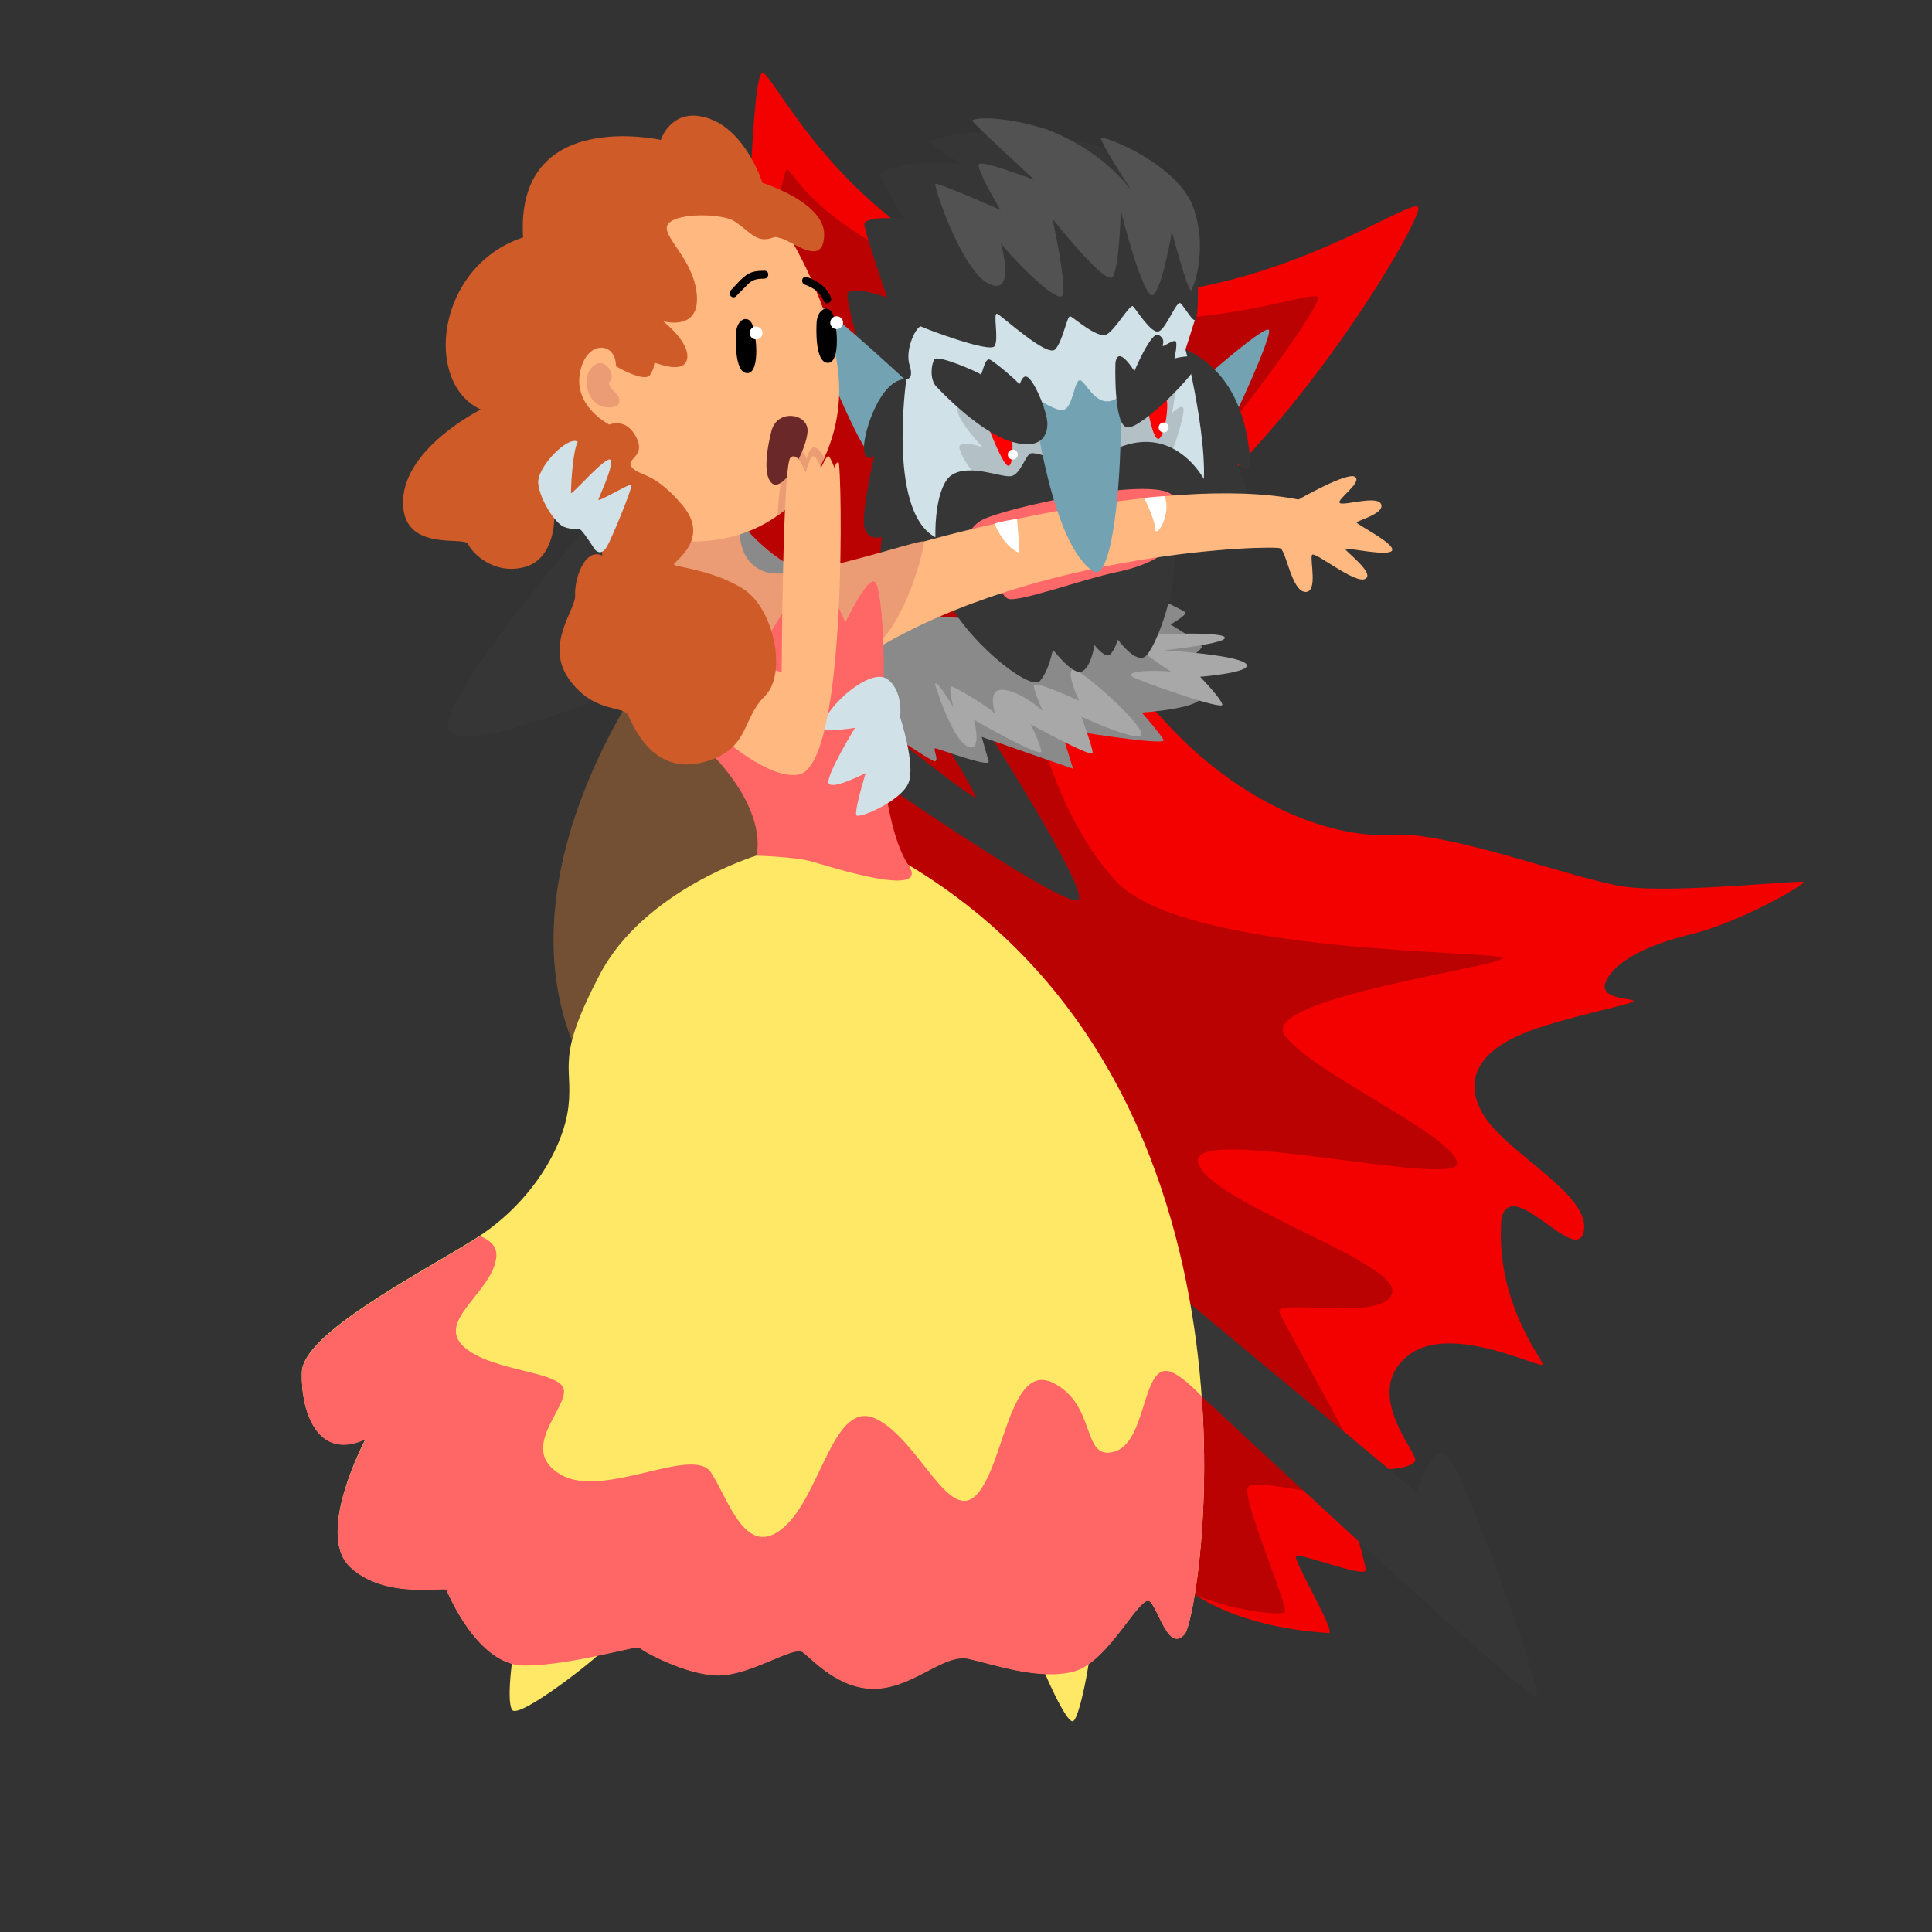
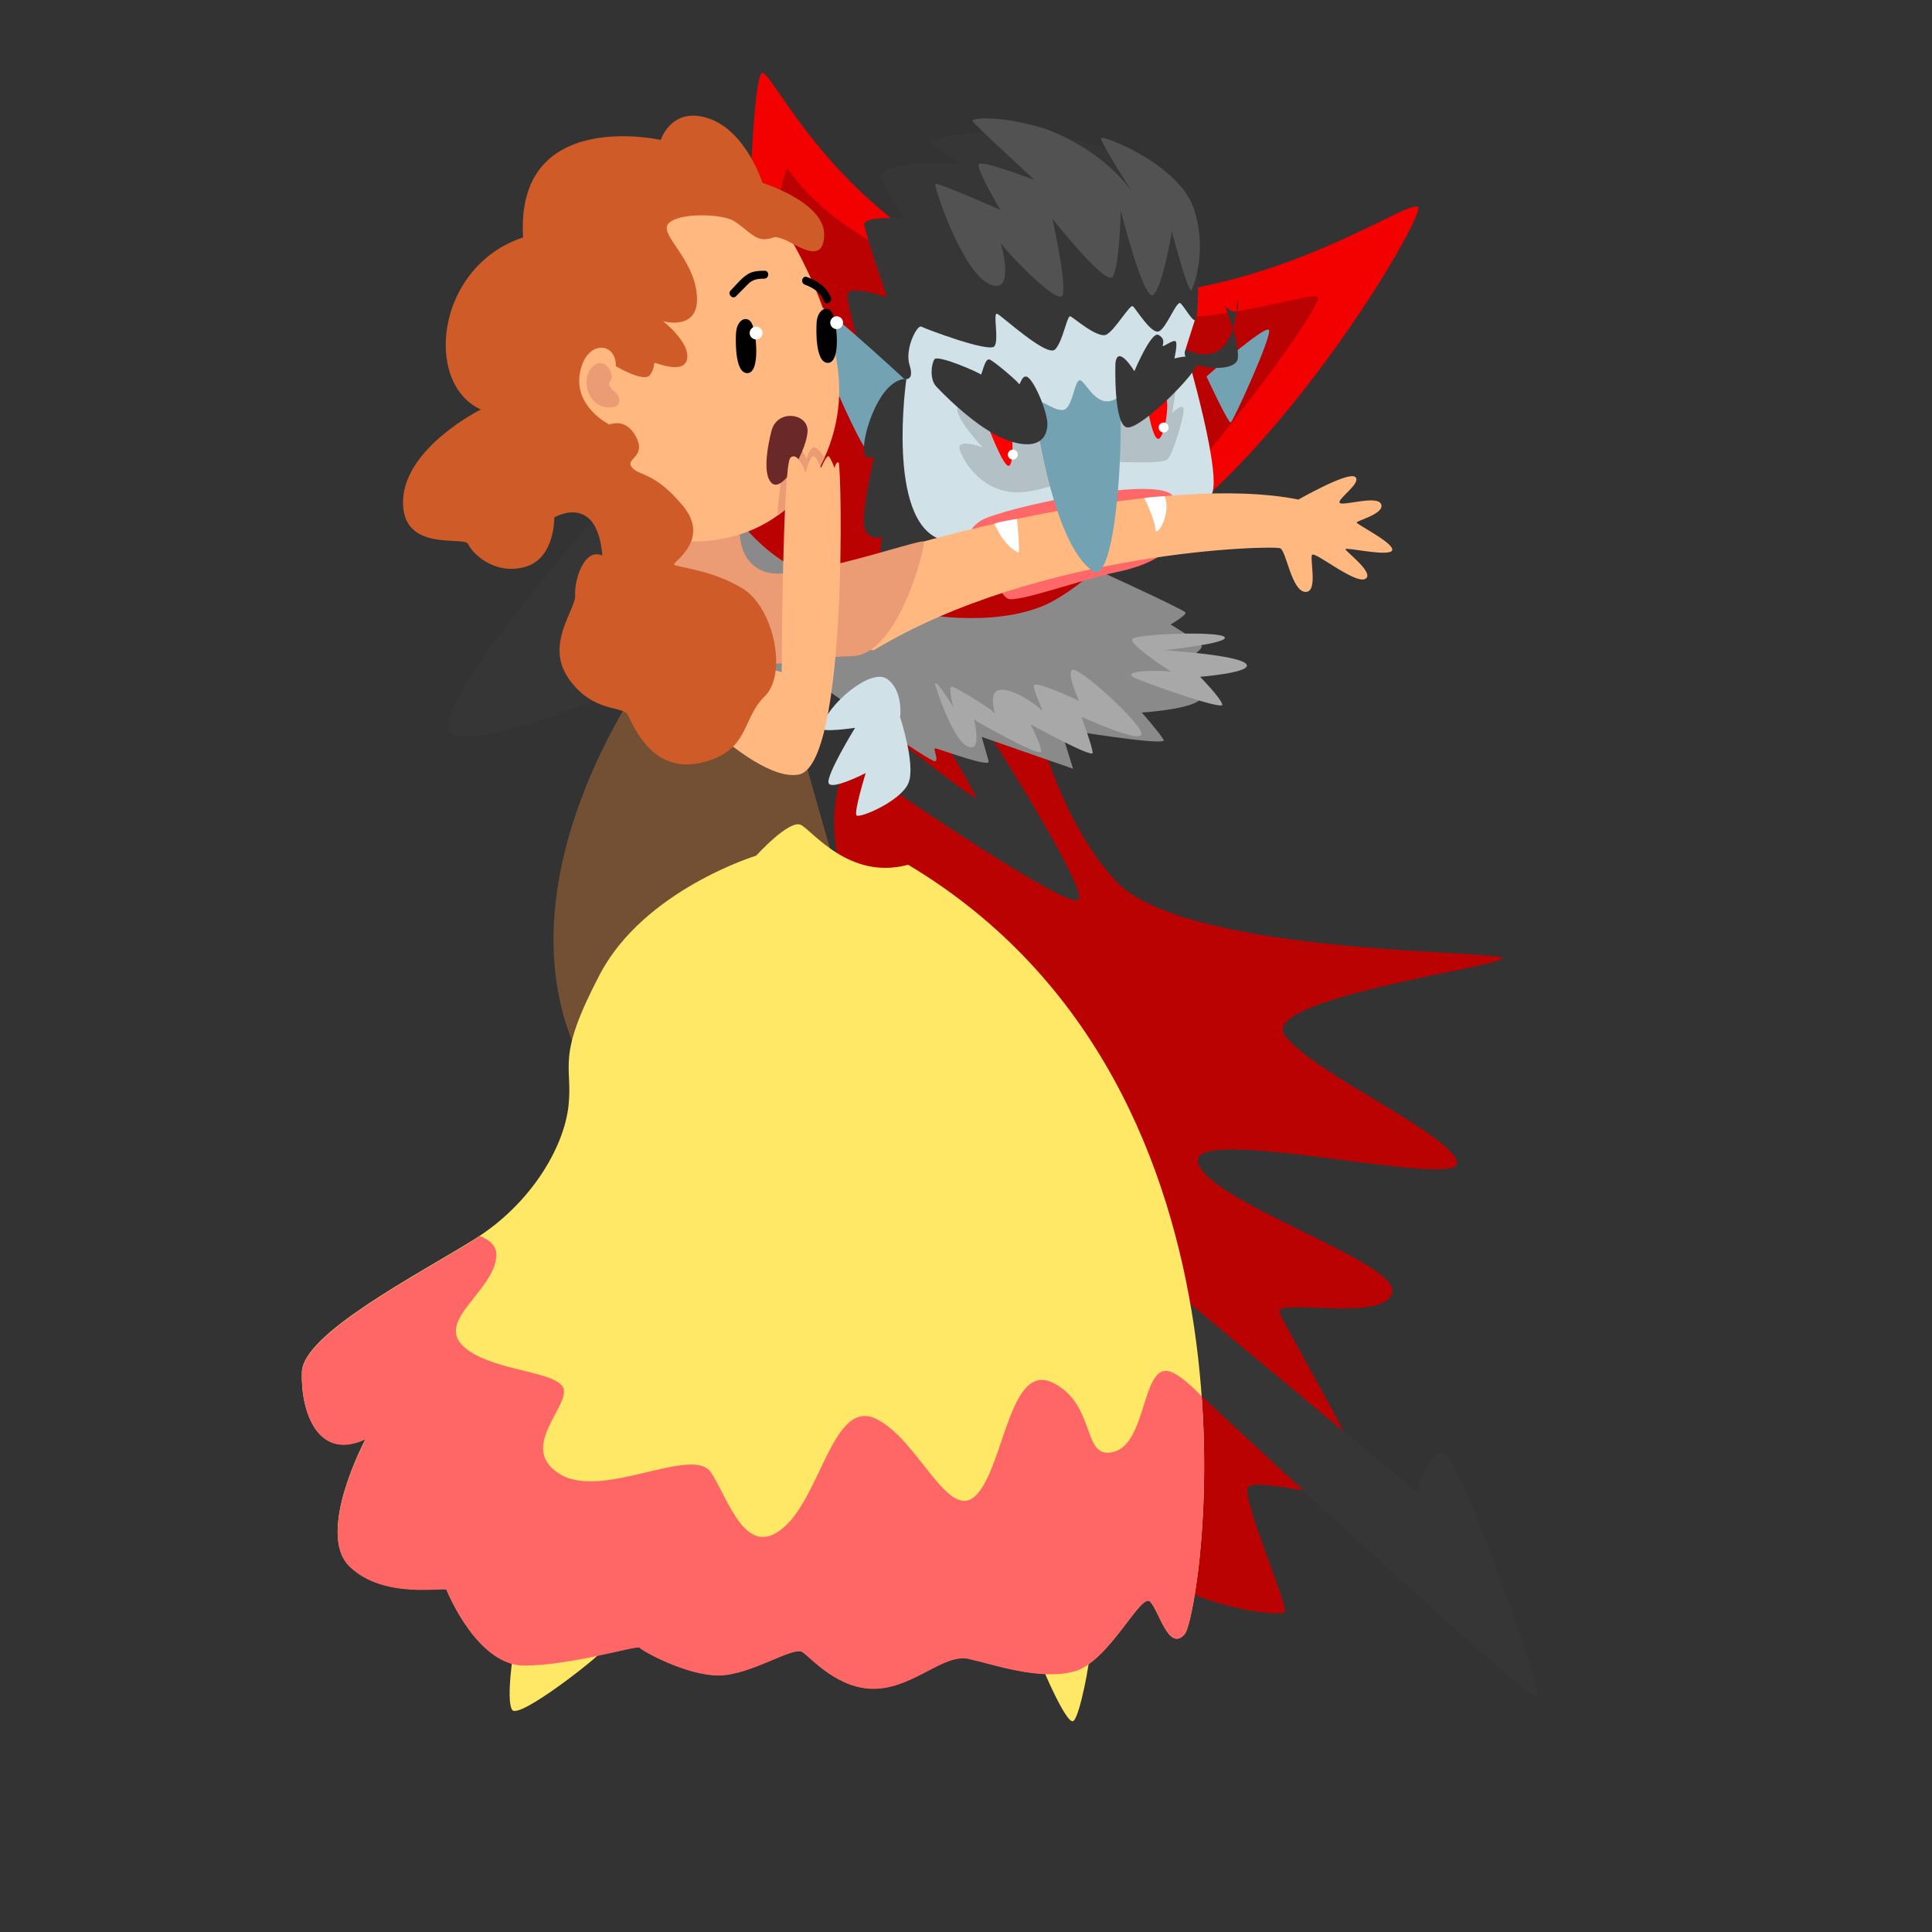
<svg xmlns="http://www.w3.org/2000/svg" width="940" height="940" fill="none">
  <rect width="100%" height="100%" fill="#333333" stroke="none" />
  <path d="M507 810.45c0 1 11.93 28.72 15.16 26.94s8.55-31 7.91-32.75-23.07 5.81-23.07 5.81zM292.08 804c0 1.48-39.69 32.91-42.91 27.91s1-30.82 1-30.82 41.59-8.71 41.91 2.91z" fill="#ffe866" />
-   <path d="M575.14 770.84c0 .73 21.29 20.57 71.39 23.72 3.87 0-17.67-35.82-16-37.51s33.15 10.65 33.87 7-13.79-46.47-11.61-47.92 39 1 35.57-7-24-33.63-2.9-49.85 66.06 8 65.1 4.36-23-30.74-20.09-70.42c4.6-22.51 37 23.71 40.17 5.56s-39-38.23-49.61-57.59 3.15-32.19 23.48-39.69 51.3-13.07 50.33-14.52-16.45-.73-13.79-8.71 15.73-17.43 40.9-23.48 56.14-24.44 55.65-25.65-63.64 5.81-87.84 2.18-85.52-27.1-112.37-25.17-73-12.58-112.69-57.43-266.07-29.69-280.17 58.4 290.61 363.72 290.61 363.72z" fill="#f30000" />
  <path d="M497.58 329.29c2.59 1.77 11.69 62.69 45.07 99.14s187 33.87 188.25 37.74-118.74 19.57-105.83 37.53 81.31 48.3 83.89 61.85-130.82-19.36-126.07 0 97.83 48.4 94.53 63.24-57.51 2.58-54.93 9.68 45.82 80.4 44.53 88.28-57.76-9.55-60-2.77 20 57.75 18.07 60.33-47.75-2.25-70-24.84-134.31-259.33-148-344.56 90.49-85.62 90.49-85.62z" fill="#bb0202" />
  <path d="M565.7 661.7s179.8 168 182.22 164.08-36.05-110.84-43.8-117.61-14.76 17.9-14.76 17.9L568.6 625.64l-2.9 36.06z" fill="#363636" />
  <path d="M315.18 326.94s-75.69 102-32.62 189.08 155.85 18.88 155.85 18.88l-60.13-212-63.1 4.04z" fill="#734f34" />
  <path d="M286.6 255.6c-.8-.23-77 88.63-67.92 100.07s82.11-19.37 82.11-19.37 23.88-69.92-14.19-80.7zm153.26 106.83s34.2 26.78 34.85 25.65-14.2-25.65-14.2-25.65L476 348.72s54 84.05 48.72 89.05-90.5-53.56-90.5-53.56l5.64-21.78z" fill="#363636" />
  <path d="M321.77 222s-13.19 51.1-2.24 74.34 28.34 14.52 28.34 14.52 51.3 42.88 53.11 39.75 1.22-15.07 1.22-15.07 51.06 35.82 52.83 34.85-1.28-6.29 0-6.29 26.94 9.71 26 6.31l-3.39-11.88 44.45 15.49-6-19.36s52 8.71 50.07 5.32-10.64-13.31-10.64-13.31 31.94-1.93 29-8.95-11.14-13.8-11.14-13.8 11.75-7.5 11.32-9.43-15.19-10.65-15.19-10.65 7.75-4.4 7.26-5.83-51.06-24.41-51.06-24.41L321.77 222z" fill="#8a8a8a" />
  <path d="M455 333.23s8.06 26.2 15.65 29.88 3.22-12.94 3.22-12.94 33.24 19.2 32.75 15.33-5.16-13.07-5.16-13.07 30.17 16.62 30.17 13.87-5.49-17.58-5.49-17.58 30.82 14.2 29.2 7.9-29.67-31.5-33.31-30.75 3 15.11 3 15.11-21.66-10.17-22-7.43 5.49 14 3.71 11.94-13.06-10.48-20-9.84-1.64 13.23-2.92 11.29-18.38-12.42-20.64-12.9 1.13 11.78.65 10.32-9.28-15.48-8.83-11.13zm96-3.94c1.63 1.32 44.69 16.85 43.72 13.46s-10.81-13.46-10.81-13.46 26.78-2.09 22.26-6.42-39.84-6.5-39.84-6.5 31.78-3.31 29.52-6.37-42.27-1.61-44.85.81 20 16.78 19 16.13-23.66-1.43-19 2.35z" fill="#a8a8a8" />
  <path d="M363.75 133.43s1.74-97.53 7.22-98 45.24 88.6 138.62 105.53 178.08-47.11 180.5-40-92.41 168.13-174 182-142.55 5.65-161.19-41.31 8.85-108.22 8.85-108.22z" fill="#f30000" />
  <path d="M371 146.25c-1-.73 9.45-63.89 12-63.89s14.11 31.93 98.08 61 157.54-3.86 160.2 1.34-90.74 133.7-135.15 150.64-128.62-7.75-151.13-49.37 16-99.72 16-99.72z" fill="#bb0202" />
  <path d="M581.33 155.78l-4.5 14.18s18.89 63.94 12.26 71.15-37.43 9.77-37.43 9.77-92.92 32.36-100.91 22.67-15.24-43.09-14.76-84.23 53.24-69 55.66-69.21 91.53 7.44 89.68 35.67z" fill="#d1e1e8" />
  <path d="M440 184.39s5.11 1.38 2.56-6.68 3.75-19.85 5.69-18.8 33.37 12.94 35.64 9.5-1-16.68 1.31-15.71 24.36 21.46 28.23 17.26 5.72-16.77 7.38-16.05 13.27 10.94 17.46 8.9 11.46-14.95 12.91-13.82 8.83 13.55 12.56 12.26 8.74-15.41 10.67-13.67 6.62 10.51 7.58 7.66 4.72-47.71-15.83-68-84.49-29-112.9-18.87c-3.79.72 14.43 11.37 14.43 11.37S440.1 76.35 428 84.82c1.7 5.08 12 21.54 12 21.54s-20.16-1.7-19.47 3.14 11.1 35.22 11.1 35.22-19.11-6.67-19.36-1.34 11.62 47.31 12.83 49.06 14.9-8.05 14.9-8.05z" fill="#363636" />
  <path d="M440 184.39s-47.67-44.11-49.72-40.88 29.42 80.34 33.93 77.68 15.79-36.8 15.79-36.8zm147-1.24s28.55-25.17 30.37-22.62-17.31 44.31-18.52 45S587 183.15 587 183.15z" fill="#73a2b3" />
  <path d="M475.68 200.82s-8.44-8.23-9.85-2.78 12.27 19.59 12.27 19.59-12.34-4.47-11.26.61 10.05 20.45 26.74 21.3 45.74-15 45.74-15 25.85 1.42 28.6-.92 8.31-21.34 7.94-24.61-5.68 2.18-5.56 1.7 2.92-15.49 1.46-18.15-32.68 22.26-32.68 22.26l-52.27-1.84-11.13-2.16z" fill="#b3c1c7" />
  <g fill="#363636">
-     <path d="M511.65 222.88s-7.34-2.74-10-2.34-5 10.56-9.92 11.17-20.49-6.41-29-.36-10.61 37.23-2.74 57.8 41.26 47.73 46 42.17 6-15.19 6.41-15 9.62 12.59 14.1 10.35 6-12.83 6-12.83 5.08 6.6 7.44 4.72 3.93-7.38 3.93-7.38 8.59 11.92 13.43 8.17 17.5-35.63 13.31-55.91 18.39-18.67 18.55-22.38-16.61-39.44-50.33-20.61c-21.37 9.85-27.18 2.43-27.18 2.43z" />
-     <path d="M441 184.32s-10 68.73 16.46 78.09-26.62 19.1-28.4 16 0-17.13 0-17.13-7 2.26-8.52-5 4.81-34.33 4.81-34.33-5.07 3.83-5-4.32 8-33.21 20.65-33.31zM576.83 170s15.17 60.66 6.06 76.47c-4.28 9.17 24.43 12.52 25.4 4.45s-6.29-25.5-6.29-25.5 7.26 7.1 6.29-1.77S605.15 183 576.83 170z" />
+     <path d="M441 184.32s-10 68.73 16.46 78.09-26.62 19.1-28.4 16 0-17.13 0-17.13-7 2.26-8.52-5 4.81-34.33 4.81-34.33-5.07 3.83-5-4.32 8-33.21 20.65-33.31zM576.83 170c-4.28 9.17 24.43 12.52 25.4 4.45s-6.29-25.5-6.29-25.5 7.26 7.1 6.29-1.77S605.15 183 576.83 170z" />
  </g>
  <path d="M579.74 141.11S588 124 581 102s-44.29-36.3-45.26-34.84 17.43 29.76 17.43 29.76-11.07-21.05-43.53-33.88c-22.78-7.26-36.57-5.56-36.57-4.35s30.41 28.79 30.08 28.79-25.73-9.92-26.94-7.5 10.66 22.51 10.65 22.26-30.88-13.55-31.78-12.82 12.79 42.72 26.4 48.83 4.66-22.7 5.38-20.28 28.55 31.93 30.25 25.41-5.08-37-5.08-37 25.89 32.92 29.28 28.32 4-32.19 4-32.19 11.25 44.75 15.85 40.89 9-30.73 9-30.73 8.35 31.6 9.58 28.44z" fill="#525252" />
  <path d="M474 264.71s-6.41-5.09 3-11.26 89.54-23.47 94.13-11.37-18.14 26-18.14 26l11.49 2.18s-5.81 4.91-21.42 8.14-48.47 15.12-52.71 12.86-4.16-8.9-4.16-8.9L474 264.71z" fill="#ff6868" />
  <path d="M449.38 263.49s116.32-33.51 182.39-20.44c0 0 24.07-13.8 27.58-11s-9.19 11-7.5 12.64 18.39-4 20.15.67-12 7.92-11.92 8.89 18.81 10.28 17.24 13.55-22.75-1.75-22.69-.6 14.58 11.79 9.62 14.46-24.68-13.68-25.89-11.68 3.15 18.57-3.39 18-9.07-19.54-12-21.18-117.25.91-197.83 49.55c-18.34-.45 24.24-52.86 24.24-52.86z" fill="#ffb980" />
  <path d="M360 255.79s-2.26 18 12.91 22.62 75.18-16.42 76.47-14.92-12.1 55.06-34.52 55.71-61.47 7.58-62 7.74-30.33-17.42-33.23-46.3S360 255.79 360 255.79z" fill="#eb9c75" />
  <path d="M367.91 416.32s-54.53 16.61-76.15 57.91-12.91 43.56-15.17 63.89-18.39 47.76-45.81 64.86-83.25 45.82-83.9 64.53 7.42 43.56 31 32.59c0 0-24.52 45.82-7.74 62s46.46 9.68 47.1 11.29 15.17 36.79 37.76 36.79 55.49-10 56.14-8.71 22.59 13.55 38.4 13.55 36.46-14.52 41-11.3 17.75 18.72 36.14 17.75 32.59-17.1 44.53-14.52 34.2 10.65 51.3 6.13 32.59-38.72 37.11-33.88 9 24.52 16.78 15.81 49.37-264.26-134.55-374.29c-28.4 7.76-46.5-16.45-52.13-19.36s-21.81 14.96-21.81 14.96z" fill="#ffe866" />
-   <path d="M372.59 311.77s16.09-29.64 24-28.43 14.64 19.6 14.64 19.6 11-23.3 14.65-19.64 5.56 49.41 2.9 58.48 1.29 61.63 13.07 78.89-39 .65-47.27-1.61-26.62-2.74-26.62-2.74 6.93-20.49-23.4-51.31 28.03-53.24 28.03-53.24z" fill="#f66" />
  <path d="M382.92 113.34s22.82 35.63 25.24 71.66-22.26 81-76 78.37-70.33-111.56-70.33-111.56 78.9-88.81 121.09-38.47z" fill="#ffb980" />
  <path d="M437.93 348.92c.12-.36 1.57-13.19-6.42-18.63s-29.16 12.7-31.94 23.83c-.61 2.54 16.45 0 16.45 0s-14.51 23.6-12.82 27 18-5 18-5-5.81 18.87-4.48 20.57 21.66-6.9 25.29-15.73-4.08-32.04-4.08-32.04z" fill="#d1e1e8" />
  <path d="M481 208.14s7.08 18.81 9.74 18.51 1.88-15.24 1.39-16.27-11.13-2.24-11.13-2.24zm77.56-8.53s2.3 14.16 5.08 13.91 5.57-16.69 3.63-20.32-8.71 6.41-8.71 6.41z" fill="red" />
  <path d="M503.1 197.07s8.39 68.4 29.2 81.15c10.35 4.19 14.52-60.5 12.43-85.35-9.68 7.42-14.8-4.31-18.45-7.48s-3.82 13.78-9.3 14.1-13.72-8.39-13.88-2.42z" fill="#73a2b3" />
  <path d="M455.59 188.11s19.6 21.3 35.7 26.5 18.63-3.87 18.27-9.19-5-17.06-8.59-21.06-4.6 3.63-5.21 2.42-11.86-10.89-14.28-11.86-3.75 8.11-4.35 7.26-20.93-9.82-22.51-7.33-2.37 9.83.97 13.26zm87.12-11.49s-1.09 30.61 5.81 31.34 34.72-27.23 34.36-31.95-11.49-1.59-11.49-1.59 1.57-6.76.72-8.21-6.41 2.91-6.41 2.06 1.45-3.39-2.06-5.32-11.73 17.66-11.73 17.66-7.99-13.31-9.2-3.99z" fill="#363636" />
  <path d="M495.2 221.19c0 .479-.142.946-.408 1.344a2.42 2.42 0 0 1-1.086.892c-.442.183-.929.231-1.398.137a2.41 2.41 0 0 1-1.239-.662c-.339-.338-.569-.769-.663-1.239s-.045-.956.138-1.398a2.42 2.42 0 0 1 2.236-1.494c.641.003 1.255.258 1.708.712a2.43 2.43 0 0 1 .712 1.708zM568.58 208c0 .479-.142.947-.408 1.344a2.42 2.42 0 0 1-1.086.892c-.442.183-.929.231-1.398.138s-.901-.324-1.239-.663a2.43 2.43 0 0 1-.663-1.239c-.094-.47-.045-.956.138-1.398a2.42 2.42 0 0 1 .892-1.086c.398-.266.865-.408 1.344-.408a2.43 2.43 0 0 1 .926.184 2.42 2.42 0 0 1 1.31 1.31 2.43 2.43 0 0 1 .184.926z" fill="#fff" />
  <path d="M383.29 247.06l-5 3.82s1.57-29.13 6.73-32.19 7.42 4.92 7.42 4.67 1.37-5.56 3.55-5.72 5.14 5.06 5.14 5.06-6.13 14.22-17.84 24.36z" fill="#eb9c75" />
  <path d="M375.49 209.17s-5.81 20.69 0 25.89 17.79-17.79 17.42-25.89-14.39-10.05-17.42 0z" fill="#6b2828" />
  <path d="M358.07 163c0 .66-1 18.63 5.56 18.55s4.36-20.81 1.94-24.6-7.52-1.19-7.5 6.05z" fill="#000" />
  <path d="M367.87 165.13a3.11 3.11 0 1 0 0-6.22 3.11 3.11 0 1 0 0 6.22z" fill="#fff" />
  <path d="M397.27 158c0 .66-1 18.63 5.57 18.55s4.35-20.81 1.93-24.6-7.52-1.2-7.5 6.05z" fill="#000" />
  <path d="M410.18 157a3.11 3.11 0 0 1-.524 1.728c-.342.511-.828.91-1.396 1.145s-1.194.297-1.797.177a3.11 3.11 0 0 1-2.443-2.443c-.12-.604-.059-1.229.177-1.797s.634-1.054 1.145-1.396a3.11 3.11 0 0 1 1.728-.524c.409-.001.814.078 1.192.234a3.1 3.1 0 0 1 1.684 1.684c.156.378.235.783.234 1.192z" fill="#fff" />
  <path d="M372 131.73c-2.85 0-5.75.16-8.24 1.7-3.12 1.94-5.67 5.29-8.25 7.88-1.74 1.75.87 4.57 2.62 2.81l6-6.06c2.28-2.19 4.65-2.46 7.69-2.49 2.5-.02 2.65-3.86.18-3.84zm32.26 13c-2.12-5.31-6.47-8-11.6-9.95-2.31-.89-3.41 2.79-1.11 3.68 4.24 1.63 7.56 3.68 9.3 8.05.92 2.3 4.32.49 3.41-1.78z" fill="#000" />
  <path d="M375 325.57l5.32 1.45s.48-100.79 4.24-104.3 7.38 7.38 7.38 7.38 1.93-7.68 3.63-8.08 3.87 5.66 3.87 5.66 2.78-6.39 3.75-5.68 2.9 5.8 2.9 5.8.49-3.27 1.94-2.78 4.72 147.5-19.48 151.85-74.54-54.69-74.54-54.69l60.99 3.39z" fill="#ffb980" />
  <path d="M299.66 178.19s13.88 8.23 16.62 4.2 1.45-5.81 2.42-5.81 14.36 5.84 15.65-2.16-11.78-18.17-11.78-18.17 18.07 5.32 16.46-12.91-18.72-29.36-13.71-34.68 26-4.68 31.78-1.13 9.84 9.19 15.16 8.87 2.75-2.1 8.55-.16 20 13.71 20.17-2.1-30-25.16-30-25.16-7.82-25-26-31.3-23.47 10.4-23.47 10.4-70.91-16-67 47.43c-42.35 14-48.64 70.91-20.57 83.74 0 0-36.86 18.31-37.83 44.12s29.85 17.26 31.62 21.3 12.1 15.16 27.27 11.29 14.68-24.2 14.68-24.2 20.81-12.42 23.39 18.55c-9-4-13.71 12.26-13.23 19.2s-15 24-3.06 40.82 26.13 12.74 28.71 17.58 11.62 28.72 35.5 23.23 19.68-21.29 31-32.26 4.52-43.08-10.49-52.43-32.91-10.49-33.55-11.78 18.07-12.1 4.19-28.72-21.13-14.2-24.68-18.55 7.1-4.84 2.1-14.68-13.07-6.13-13.07-6.13-17.26-8.55-14.36-25 17.7-15.5 17.53-3.4z" fill="#cf5b29" />
-   <path d="M289.46 267.37s2.78 3.63 5.69-1.21 12.82-29.58 12.1-30.34-16.22 8.56-16.1 7.35 7.63-16.58 5.93-19.36-19.11 17.42-19.24 16.09.61-20 3.27-24.92c-4.72-3.27-20.08 12.46-19.24 20.32s8.23 19.36 12.59 21.06 6.77.36 8.22 1.57 6.78 9.44 6.78 9.44z" fill="#d1e1e8" />
  <path d="M299.68 191.08s-5.08-3.51-2.66-5.87-2.48-12.34-8.53-7-2.9 18.94 6.35 19.91 6.48-5.59 4.84-7.04z" fill="#eb9c75" />
  <path d="M568.63 667.15c-13.07-2.91-10.65 34.84-26.62 39.2s-8.23-22.75-29.52-33.46-23.72 39.75-37.27 54.27-28.07-26.62-48.88-36.78-26.62 36.78-45 52.75-26.62-13.06-35.34-26.62-52.27 13.07-73.08 1 2.42-31.46 1.45-41.06-35.33-8.79-48.88-21.37 14.52-26.62 16-43.7c.42-4.89-3-8-8-10l-2.7 1.79c-27.42 17.1-83.24 45.82-83.89 64.53s7.42 43.56 31 32.59c0 0-24.53 45.82-7.75 62s46.47 9.68 47.11 11.29 15.17 36.79 37.75 36.79 55.5-10 56.15-8.71 22.58 13.55 38.39 13.55 36.46-14.52 41-11.3 17.75 18.72 36.14 17.75 32.59-17.1 44.53-14.52 34.2 10.65 51.3 6.13 32.59-38.72 37.11-33.88 9 24.52 16.78 15.81c3.31-3.72 12.8-52.57 8.22-115.87-6.78-7.14-12.63-11.45-16-12.18z" fill="#f66" />
  <path d="M483.89 254.85s4.21 10.7 11.63 14c.89 0-.71-16.39-.71-16.39s-9.66 1.48-10.92 2.39zm72.86-12.49s5.44 10.73 5.44 15.81c1.51 2.36 7.81-9.28 4.36-16.77 0 0-8.55.54-9.8.96z" fill="#fff" />
</svg>